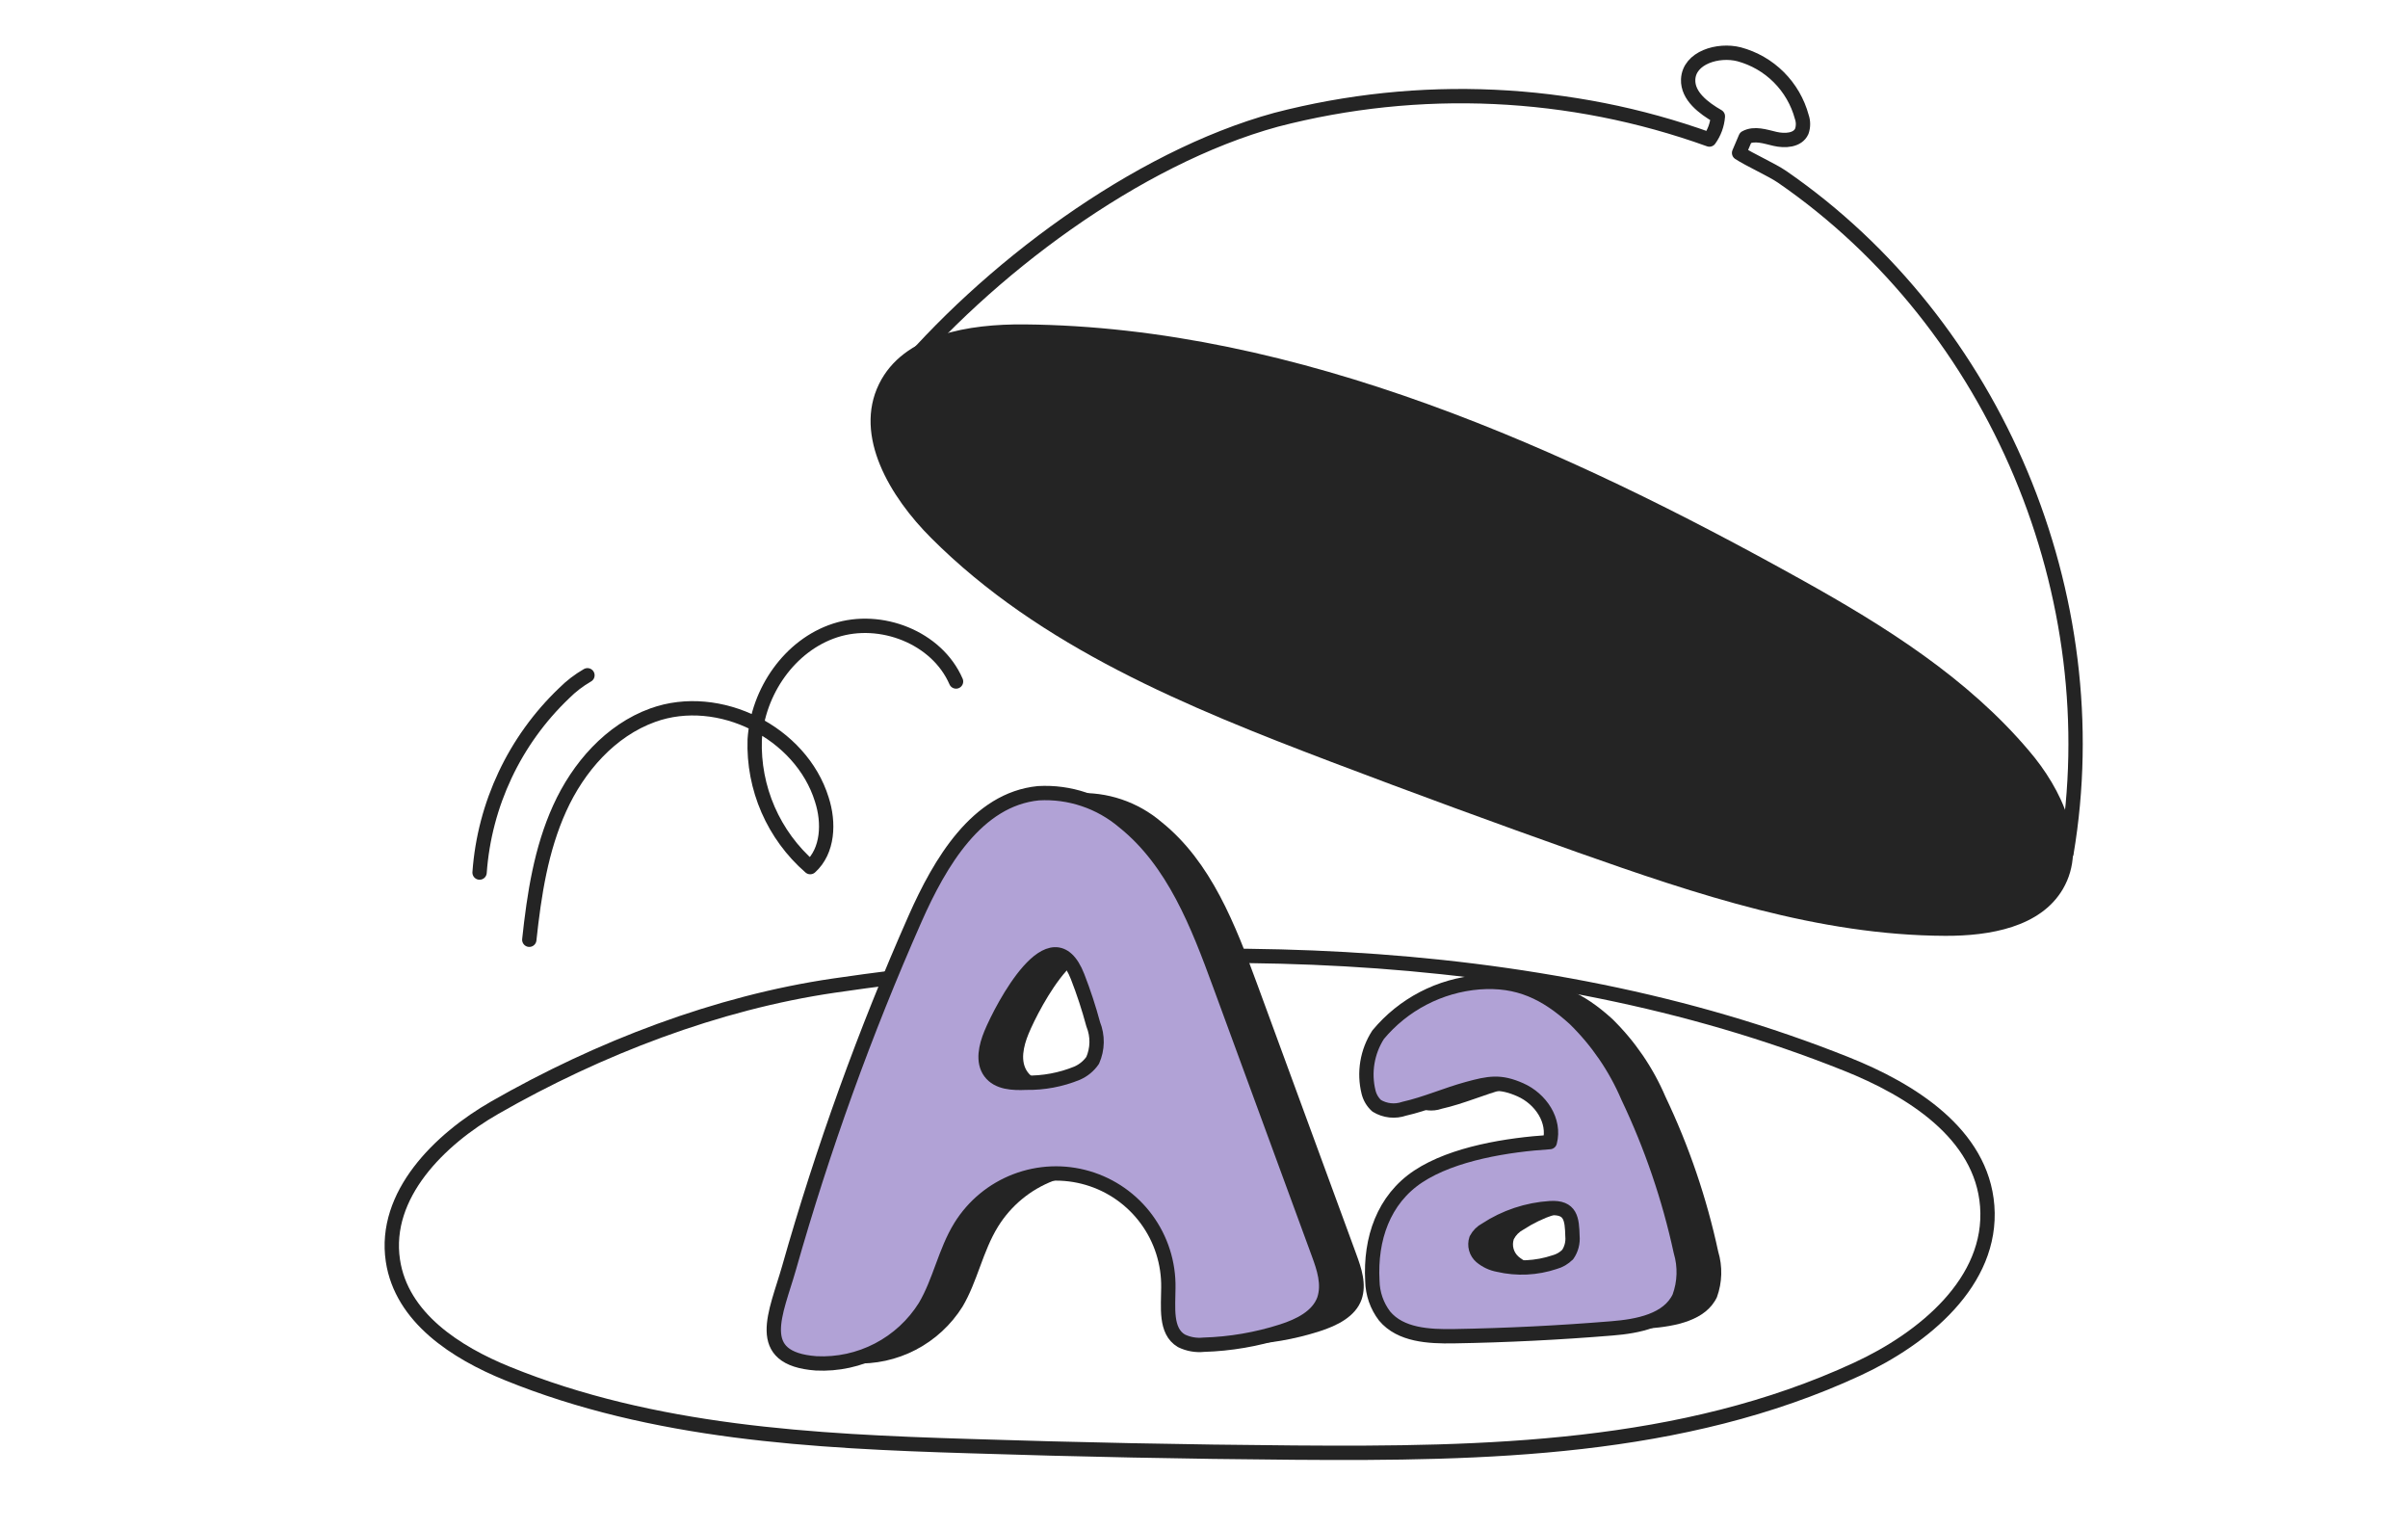
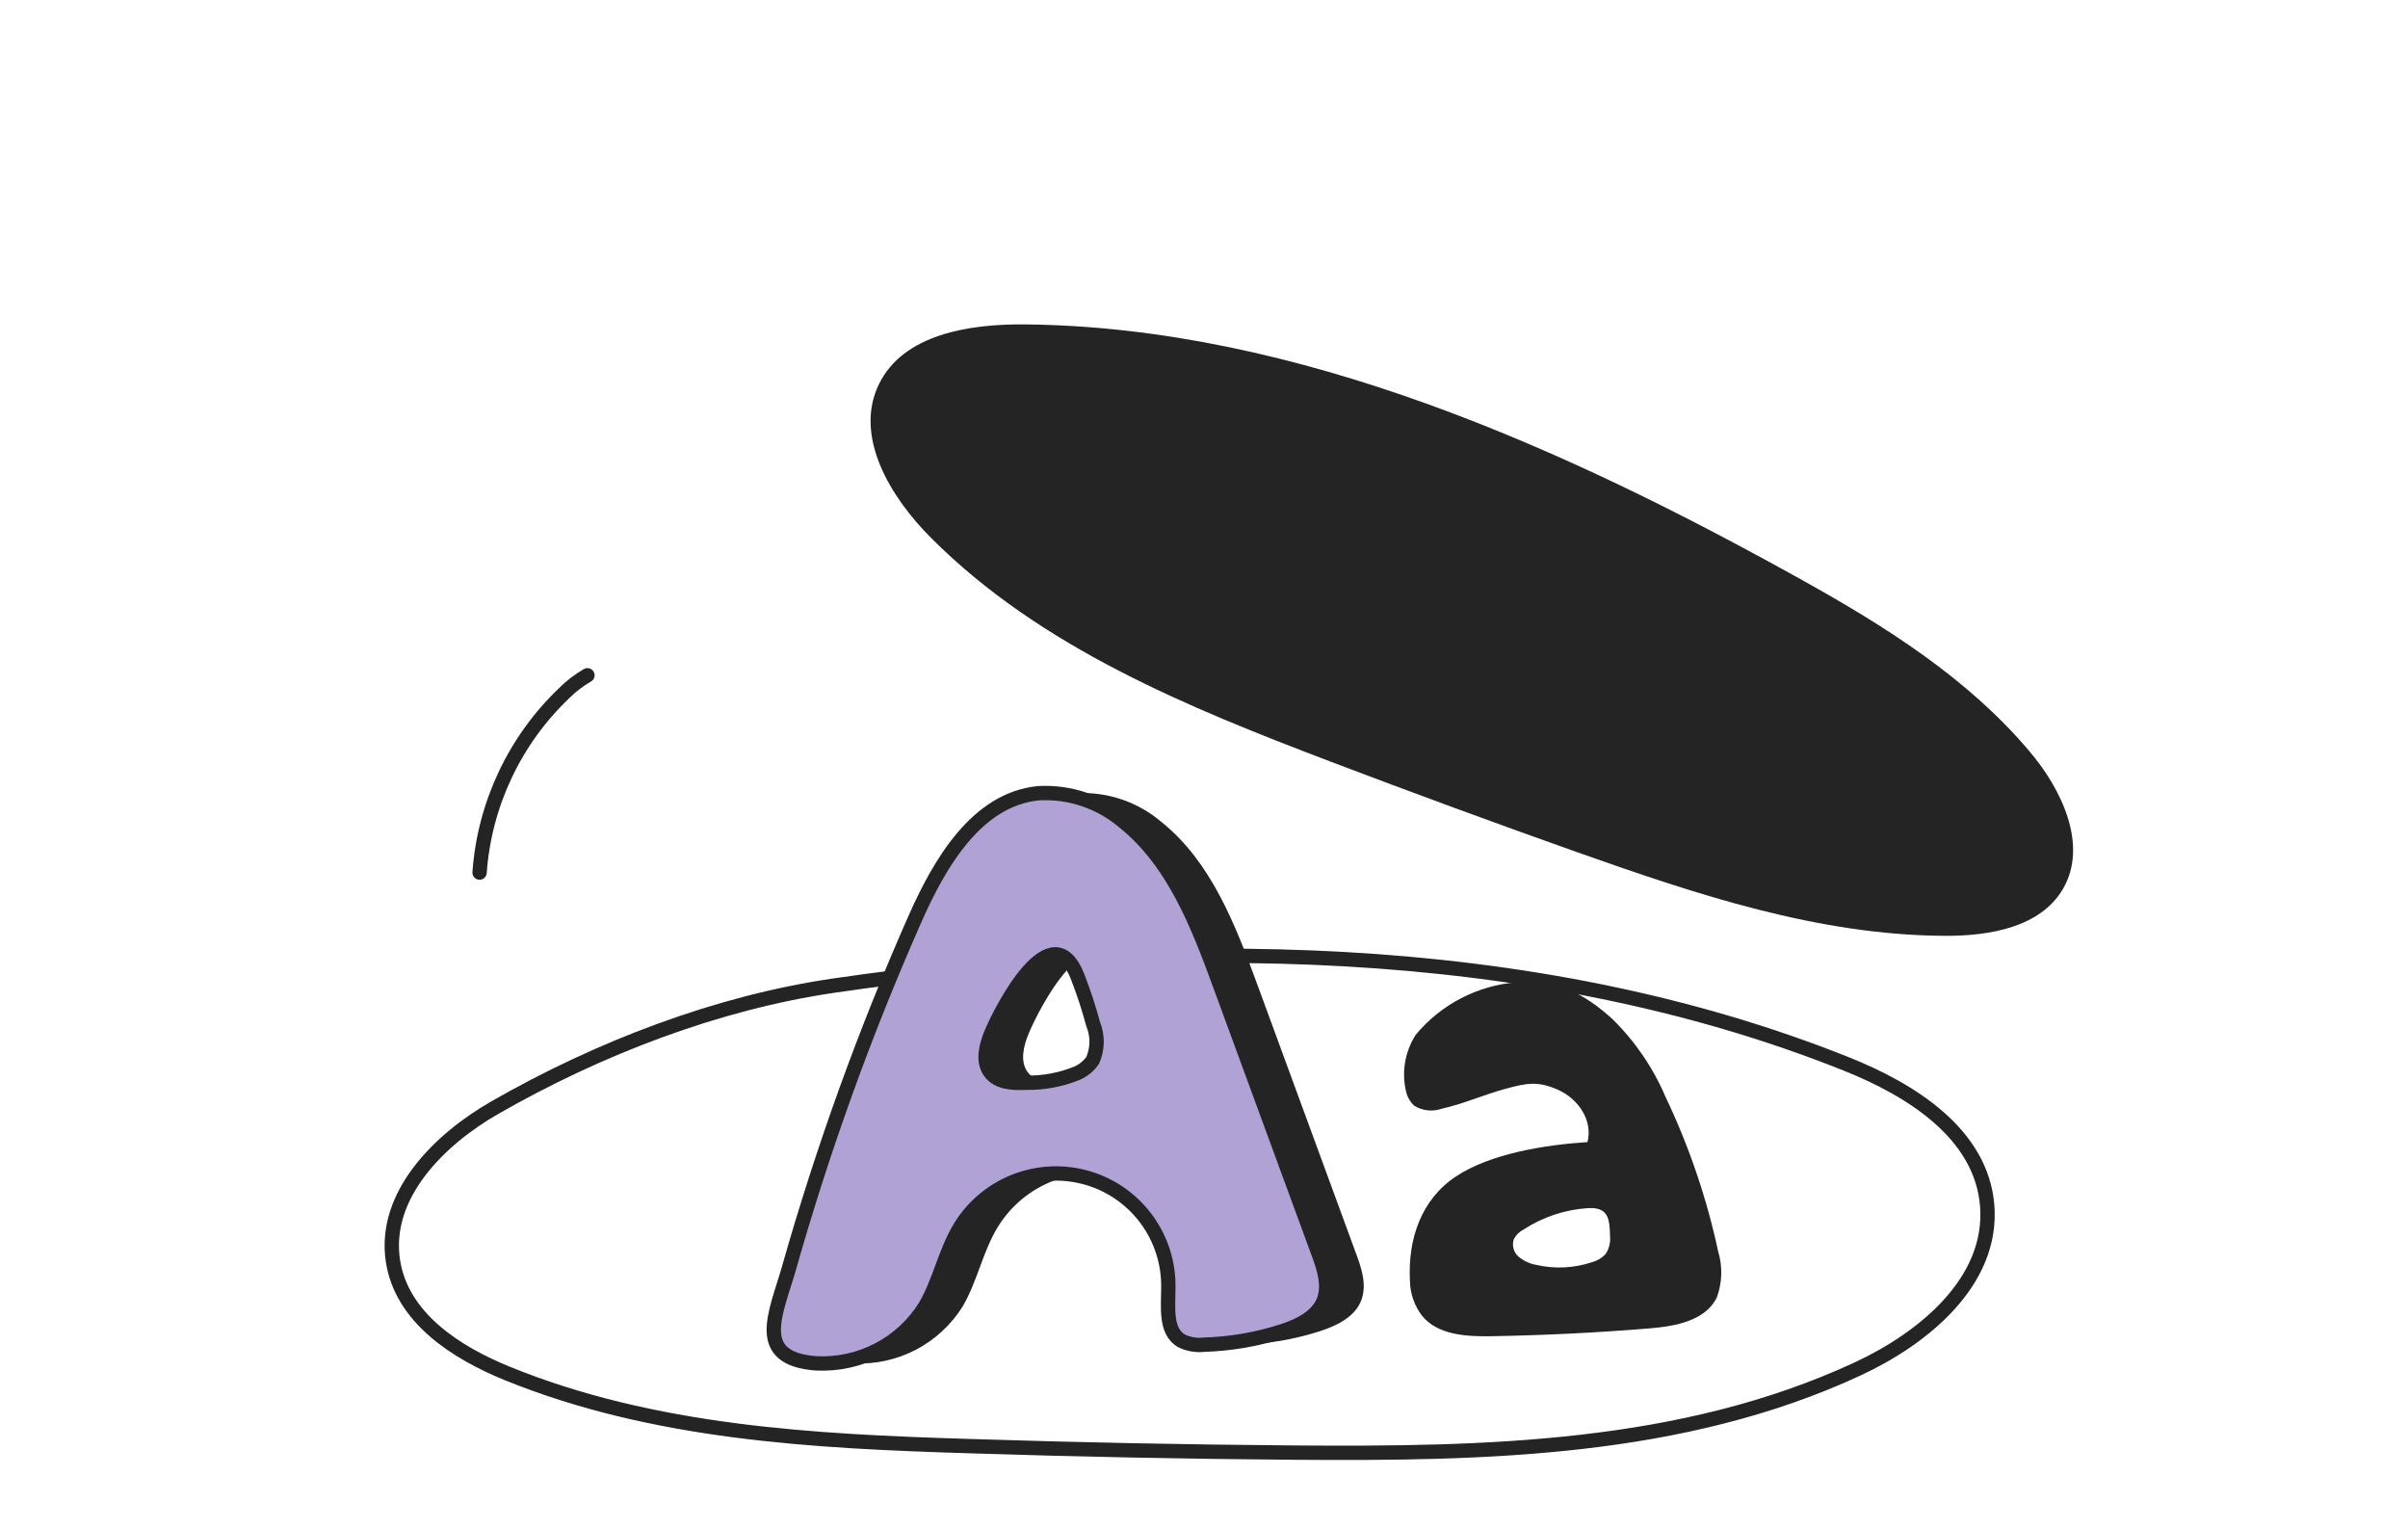
<svg xmlns="http://www.w3.org/2000/svg" width="252" height="160" viewBox="0 0 252 160" fill="none">
  <path d="M87.281 103.116C75.048 104.902 62.664 109.652 51.785 115.884C45.989 119.203 40.094 125.019 41.116 131.881C42.009 137.869 47.744 141.523 53.089 143.695C68.36 149.907 85.065 150.8 101.449 151.298C112.772 151.663 124.093 151.89 135.41 151.978C155.404 152.13 176.039 151.734 194.369 143.238C201.267 140.051 208.567 134.103 207.965 126.176C207.384 118.594 199.944 113.996 193.226 111.317C160.106 98.071 121.844 98.071 87.281 103.116Z" stroke="#242424" stroke-width="1.5" stroke-linecap="round" stroke-linejoin="round" />
  <path d="M188.58 60.68C197.28 65.52 205.89 70.93 212.33 78.54C215.76 82.54 218.57 88.44 215.88 93.02C213.53 97.02 208.2 97.93 203.57 97.91C190.35 97.86 177.57 93.59 165.08 89.17C156.473 86.117 147.893 82.967 139.34 79.72C124.27 73.99 108.86 67.72 97.44 56.28C93.15 52 89.32 45.62 91.99 40.18C94.54 34.97 101.42 33.89 107.22 33.94C135.84 34.21 163.99 46.99 188.58 60.68Z" fill="#242424" />
-   <path d="M216.258 89.26C220.788 62.41 208.92 33.95 186.5 18.5C185.44 17.77 183.078 16.71 181.998 16L182.678 14.4C183.598 13.89 184.728 14.29 185.758 14.53C186.788 14.77 188.128 14.7 188.558 13.74C188.728 13.251 188.728 12.719 188.558 12.23C188.133 10.659 187.304 9.228 186.153 8.078C185.002 6.929 183.569 6.102 181.998 5.68C179.798 5.12 176.768 6.03 176.668 8.31C176.598 10.05 178.288 11.31 179.778 12.17C179.712 13.047 179.404 13.888 178.888 14.6C164.328 9.356 148.524 8.635 133.548 12.53C118.883 16.542 103.21 28.3 93.5 40" stroke="#242424" stroke-width="1.5" stroke-linecap="round" stroke-linejoin="round" />
-   <path d="M100.051 71.3C98.051 66.69 92.171 64.41 87.401 65.96C82.631 67.51 79.301 72.37 78.981 77.38C78.897 79.896 79.374 82.398 80.379 84.706C81.385 87.014 82.891 89.068 84.791 90.72C86.671 89.03 86.791 86.06 86.001 83.64C83.831 76.64 75.251 72.32 68.321 74.82C63.881 76.42 60.521 80.27 58.571 84.57C56.621 88.87 55.901 93.57 55.391 98.32" stroke="#242424" stroke-width="1.5" stroke-linecap="round" stroke-linejoin="round" />
  <path d="M61.477 70.65C60.582 71.166 59.758 71.798 59.028 72.53C53.853 77.468 50.701 84.156 50.188 91.29" stroke="#242424" stroke-width="1.5" stroke-linecap="round" stroke-linejoin="round" />
  <path d="M179.811 130.94C178.608 125.344 176.755 119.907 174.291 114.74C172.985 111.683 171.089 108.913 168.711 106.59C165.711 103.87 162.821 102.46 158.711 102.77C156.676 102.937 154.694 103.508 152.883 104.451C151.071 105.394 149.466 106.689 148.161 108.26C147.595 109.139 147.214 110.125 147.042 111.157C146.87 112.189 146.911 113.244 147.161 114.26C147.296 114.811 147.592 115.309 148.011 115.69C148.437 115.951 148.915 116.114 149.411 116.168C149.908 116.221 150.41 116.164 150.881 116C153.151 115.49 155.291 114.53 157.531 113.92C159.771 113.31 160.931 113.08 163.051 114.02C165.171 114.96 166.721 117.24 166.131 119.49C161.771 119.77 156.011 120.67 152.371 123.08C148.731 125.49 147.321 129.63 147.551 134C147.571 135.337 148.024 136.632 148.841 137.69C150.511 139.69 153.461 139.84 156.061 139.8C161.595 139.707 167.118 139.433 172.631 138.98C175.341 138.76 178.521 138.17 179.681 135.71C180.235 134.175 180.281 132.503 179.811 130.94ZM167.981 131.25C167.609 131.636 167.139 131.912 166.621 132.05C164.725 132.686 162.689 132.783 160.741 132.33C160.071 132.211 159.443 131.918 158.921 131.48C158.667 131.258 158.483 130.966 158.394 130.641C158.305 130.315 158.315 129.97 158.421 129.65C158.643 129.221 158.992 128.872 159.421 128.65C161.44 127.331 163.765 126.556 166.171 126.4C168.341 126.27 168.451 127.54 168.491 129.33C168.56 130.017 168.379 130.706 167.981 131.27V131.25Z" fill="#242424" />
  <path d="M141.917 131.16L131.597 103.05C129.287 96.77 126.757 90.17 121.537 85.99C119.056 83.88 115.859 82.806 112.607 82.99C106.177 83.62 102.297 90.23 99.688 96.13C94.444 107.976 90.04 120.176 86.507 132.64C85.157 137.39 82.647 142.14 89.338 142.64C91.592 142.753 93.835 142.263 95.837 141.221C97.839 140.178 99.527 138.621 100.727 136.71C102.287 134.08 102.837 130.93 104.447 128.33C105.802 126.141 107.838 124.457 110.243 123.537C112.648 122.618 115.288 122.514 117.758 123.241C120.227 123.968 122.39 125.486 123.913 127.562C125.436 129.637 126.235 132.156 126.187 134.73C126.187 136.73 125.837 139.26 127.567 140.28C128.29 140.632 129.098 140.774 129.897 140.69C132.687 140.607 135.45 140.132 138.107 139.28C139.917 138.7 141.847 137.76 142.487 135.97C143.047 134.35 142.477 132.68 141.917 131.16ZM118.277 110.94C117.868 111.528 117.304 111.992 116.647 112.28C114.951 112.973 113.13 113.313 111.297 113.28C109.937 113.34 108.367 113.28 107.547 112.17C106.727 111.06 107.107 109.46 107.637 108.17C108.777 105.41 114.027 95.36 116.697 102.17C117.33 103.807 117.878 105.476 118.337 107.17C118.58 107.77 118.7 108.413 118.69 109.061C118.679 109.709 118.539 110.348 118.277 110.94Z" fill="#242424" />
-   <path d="M175.89 130.94C174.678 125.345 172.823 119.908 170.36 114.74C169.054 111.683 167.158 108.913 164.78 106.59C161.78 103.87 158.89 102.46 154.78 102.77C152.743 102.935 150.759 103.506 148.946 104.449C147.132 105.392 145.526 106.688 144.22 108.26C143.653 109.139 143.273 110.125 143.101 111.157C142.929 112.189 142.969 113.244 143.22 114.26C143.354 114.811 143.65 115.309 144.07 115.69C144.497 115.951 144.977 116.114 145.475 116.168C145.973 116.222 146.477 116.164 146.95 116C149.21 115.49 151.35 114.53 153.59 113.92C155.83 113.31 156.99 113.08 159.11 114.02C161.23 114.96 162.78 117.24 162.19 119.49C157.83 119.77 152.08 120.67 148.43 123.08C144.78 125.49 143.38 129.63 143.62 134C143.641 135.335 144.089 136.629 144.9 137.69C146.57 139.69 149.53 139.84 152.12 139.8C157.653 139.707 163.177 139.433 168.69 138.98C171.4 138.76 174.58 138.17 175.74 135.71C176.3 134.177 176.353 132.505 175.89 130.94ZM164.06 131.25C163.683 131.635 163.21 131.911 162.69 132.05C160.794 132.686 158.758 132.783 156.81 132.33C156.14 132.21 155.512 131.917 154.99 131.48C154.735 131.258 154.552 130.966 154.463 130.641C154.374 130.315 154.383 129.97 154.49 129.65C154.713 129.222 155.062 128.873 155.49 128.65C157.503 127.328 159.826 126.552 162.23 126.4C164.4 126.27 164.51 127.54 164.56 129.33C164.624 130.017 164.444 130.704 164.05 131.27L164.06 131.25Z" fill="#B1A2D6" stroke="#242424" stroke-width="1.5" stroke-linecap="round" stroke-linejoin="round" />
  <path d="M137.988 131.16L127.668 103.05C125.368 96.77 122.828 90.17 117.608 85.99C115.127 83.88 111.929 82.806 108.678 82.99C102.248 83.62 98.368 90.23 95.758 96.13C90.519 107.978 86.115 120.178 82.578 132.64C81.228 137.39 78.718 142.14 85.408 142.64C87.662 142.754 89.906 142.264 91.908 141.222C93.91 140.18 95.598 138.622 96.798 136.71C98.358 134.08 98.908 130.93 100.518 128.33C101.875 126.143 103.912 124.462 106.317 123.545C108.721 122.627 111.36 122.524 113.829 123.25C116.298 123.977 118.461 125.493 119.985 127.567C121.509 129.64 122.311 132.157 122.268 134.73C122.268 136.73 121.908 139.26 123.638 140.28C124.361 140.632 125.168 140.774 125.968 140.69C128.757 140.607 131.521 140.132 134.178 139.28C135.988 138.7 137.918 137.76 138.568 135.97C139.108 134.35 138.548 132.68 137.988 131.16ZM114.348 110.94C113.941 111.53 113.376 111.995 112.718 112.28C111.021 112.973 109.201 113.313 107.368 113.28C106.008 113.34 104.438 113.28 103.618 112.17C102.798 111.06 103.178 109.46 103.708 108.17C104.848 105.41 110.098 95.36 112.768 102.17C113.405 103.805 113.953 105.475 114.408 107.17C114.651 107.77 114.77 108.413 114.76 109.061C114.75 109.709 114.609 110.348 114.348 110.94Z" fill="#B1A2D6" stroke="#242424" stroke-width="1.5" stroke-linecap="round" stroke-linejoin="round" />
</svg>